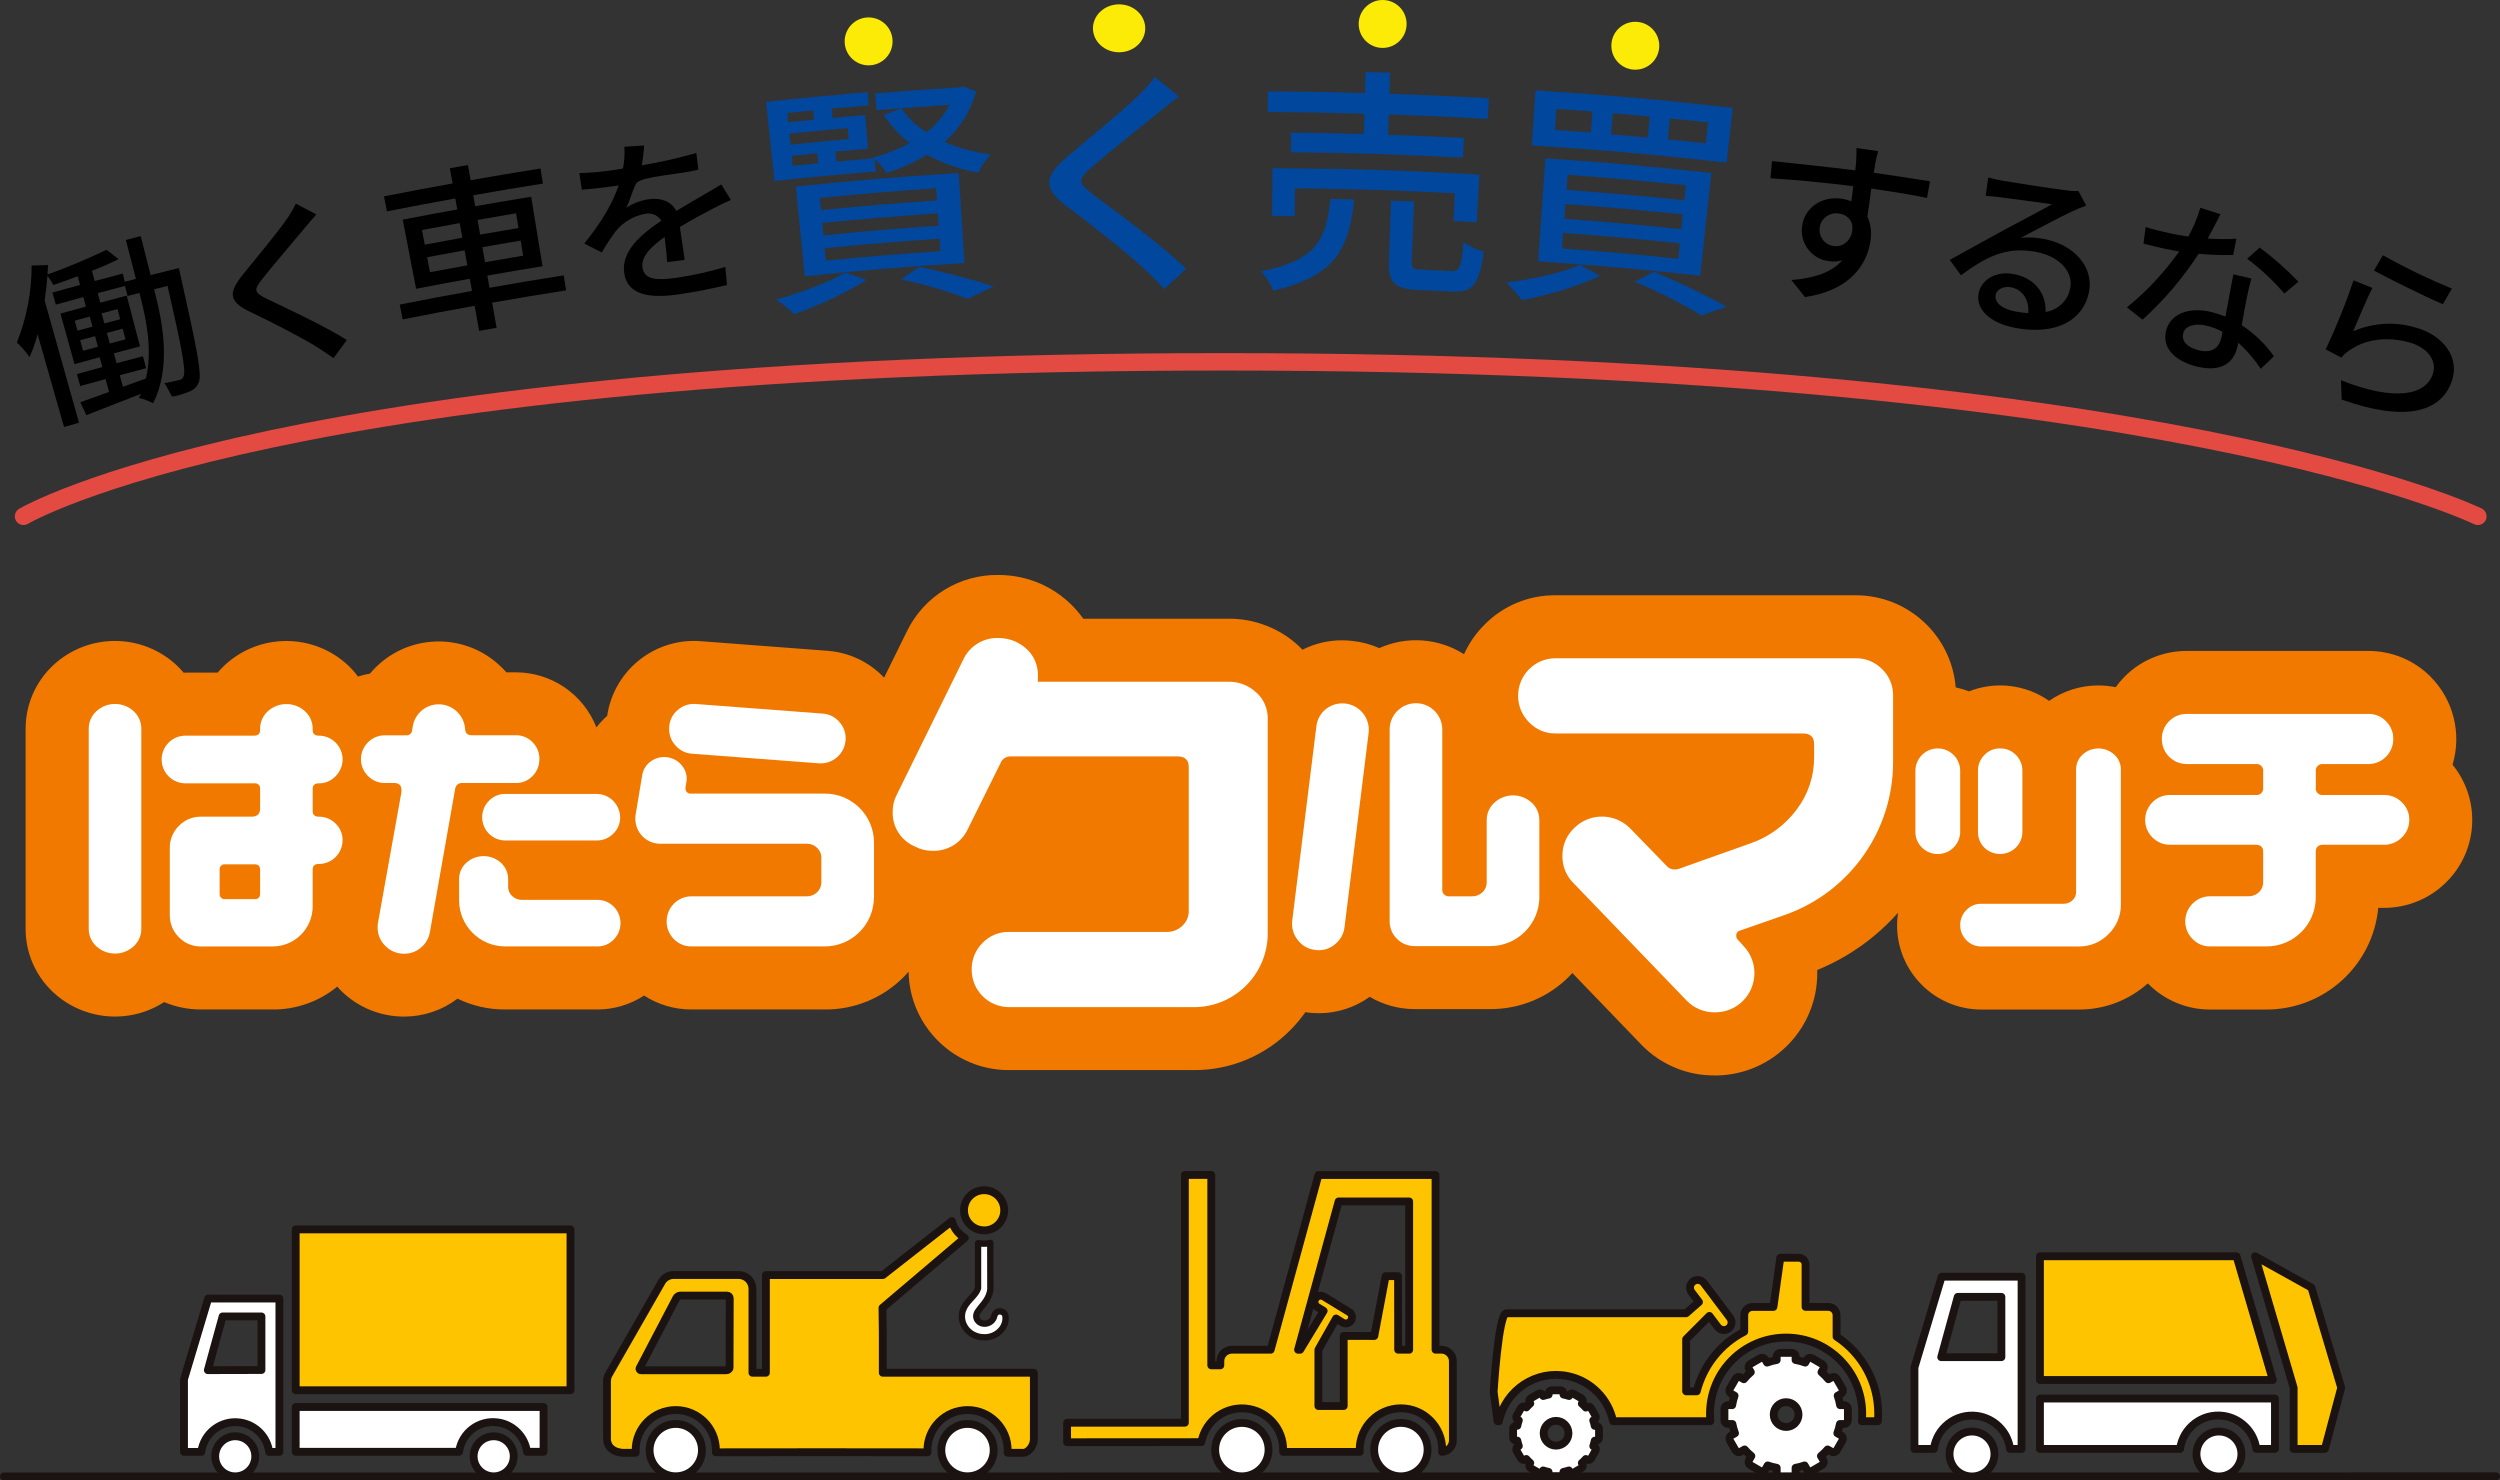
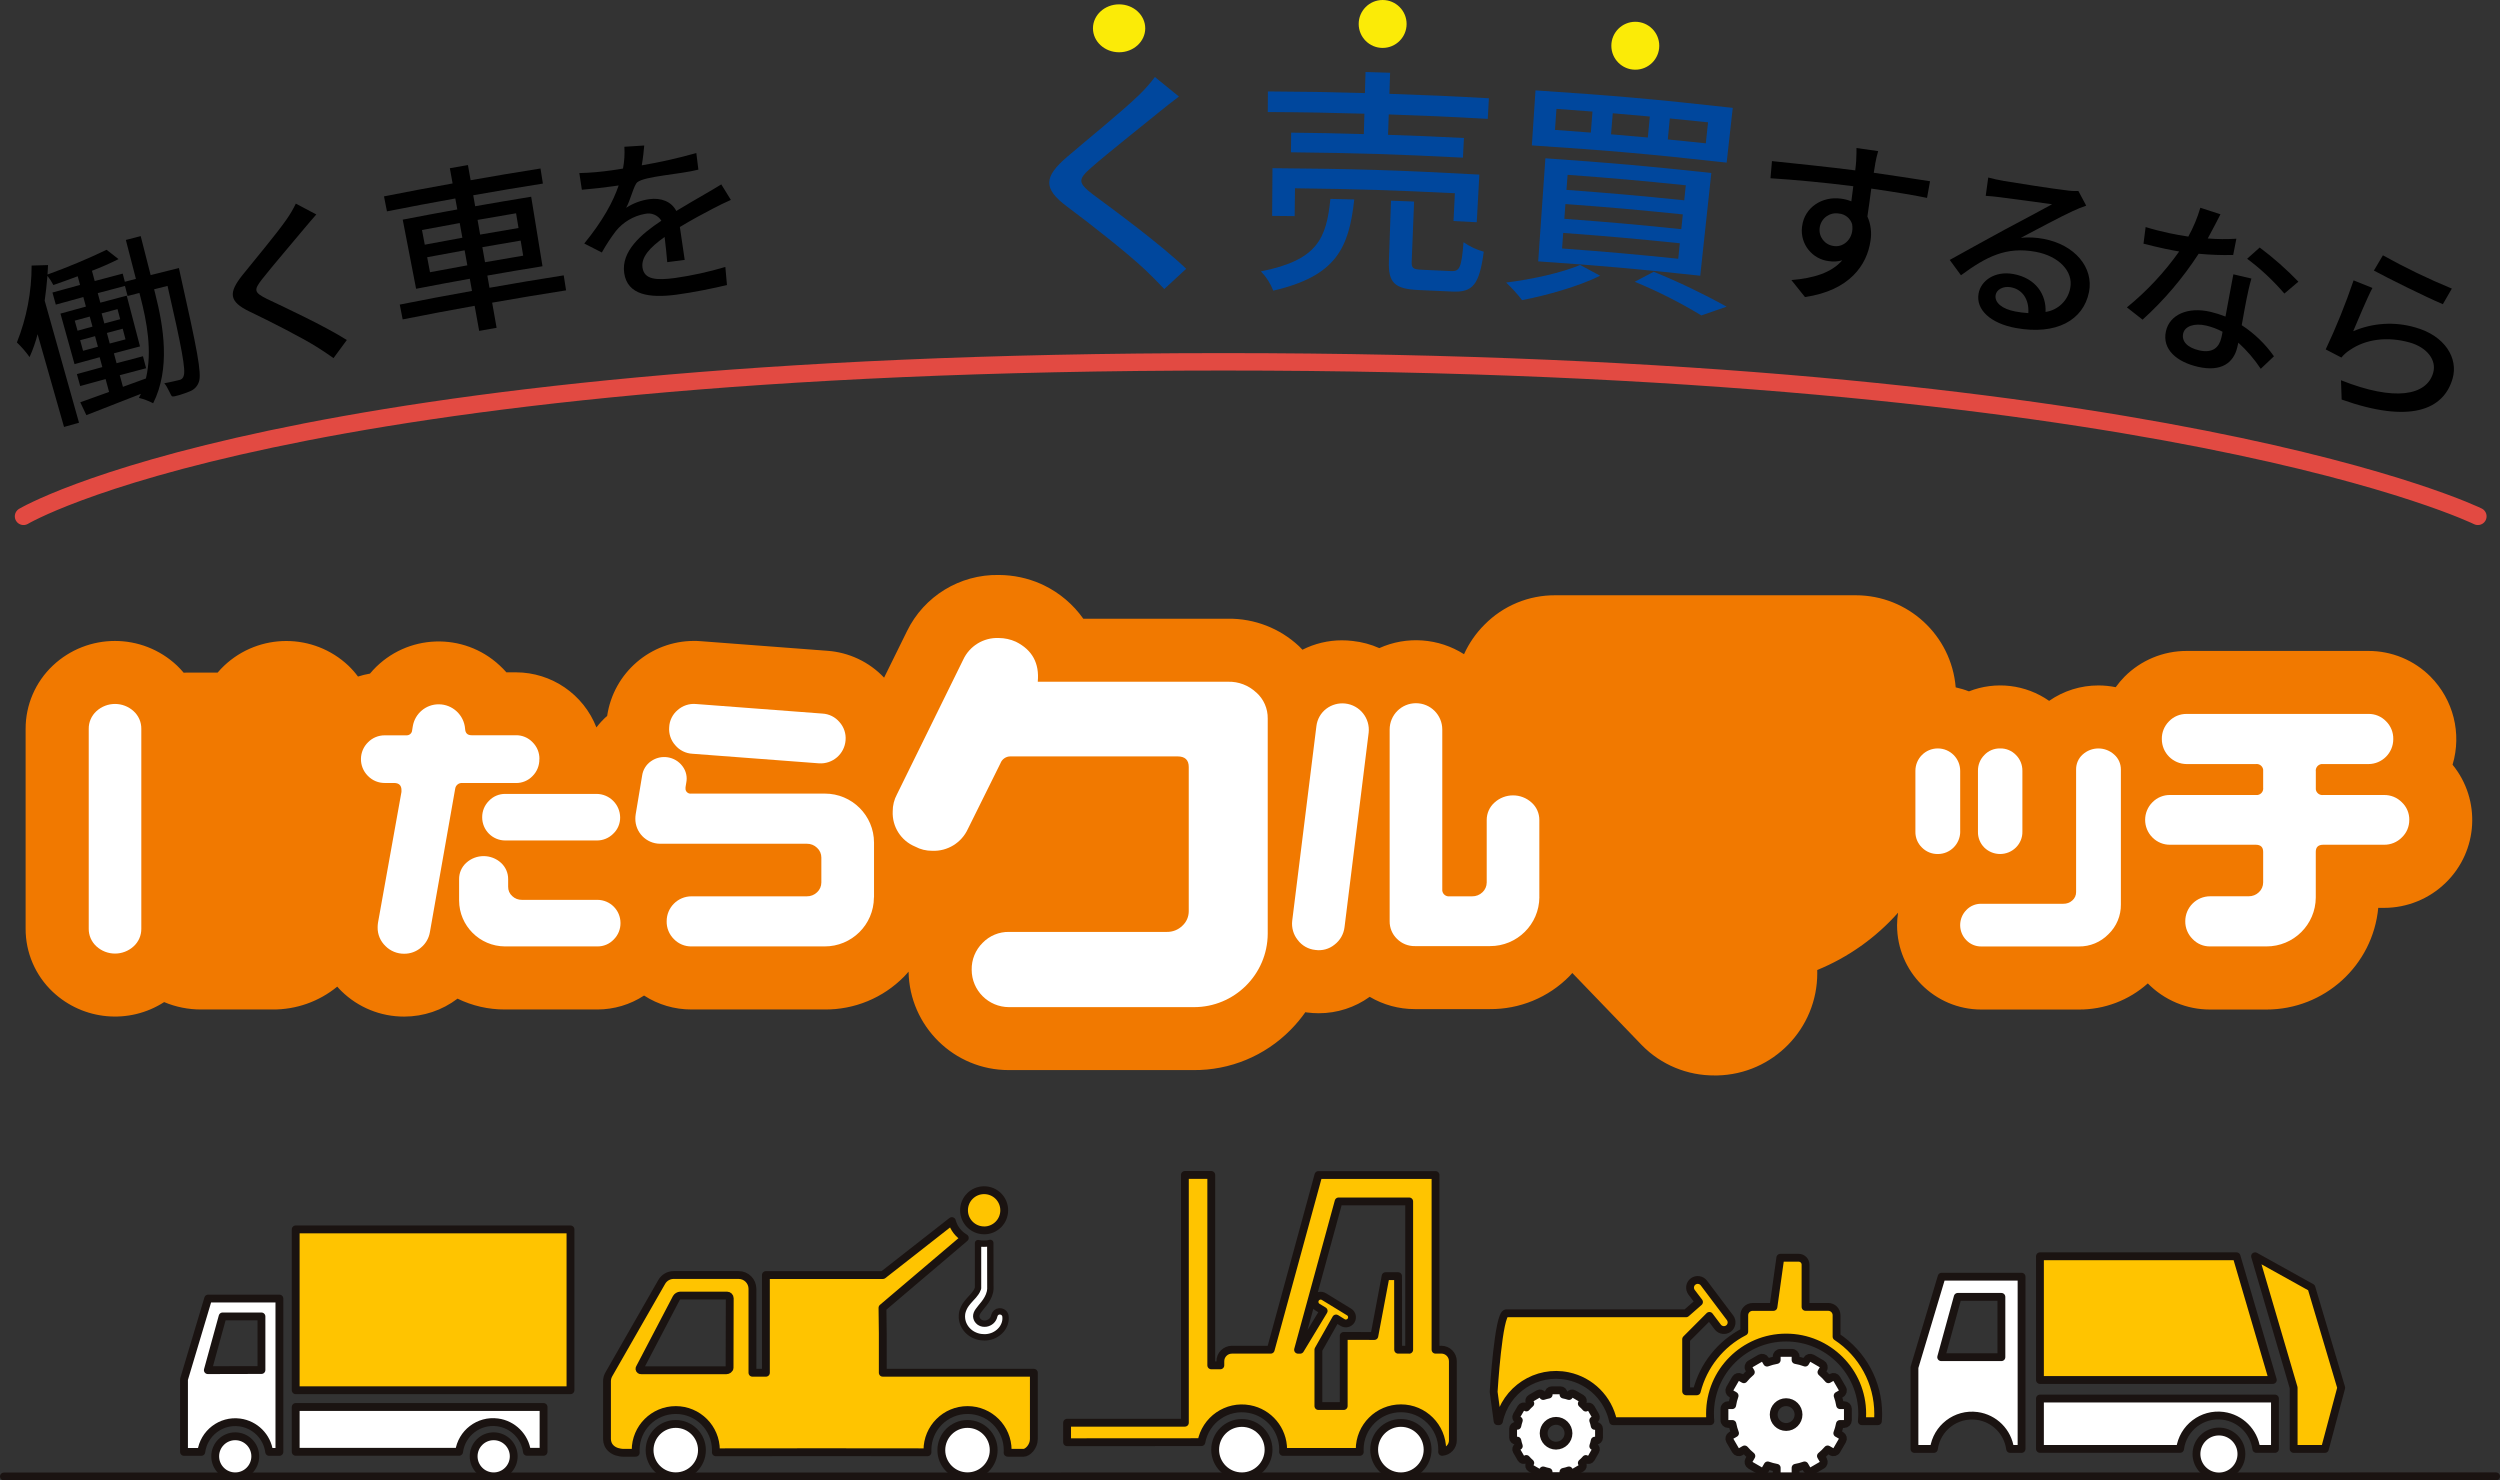
<svg xmlns="http://www.w3.org/2000/svg" id="_レイヤー_2" viewBox="0 0 573.9 339.84">
  <rect x="0" y="0" width="573.9" height="339.84" fill="#333333" stroke="none" />
  <defs>
    <style>.cls-1{fill:#ffc400;}.cls-1,.cls-2,.cls-3,.cls-4,.cls-5{stroke-linecap:round;}.cls-1,.cls-2,.cls-4{stroke-width:1.8px;}.cls-1,.cls-2,.cls-4,.cls-5{stroke:#1a1311;stroke-linejoin:round;}.cls-2,.cls-6,.cls-5{fill:#fff;}.cls-7{fill:#00479d;}.cls-8{fill:#fbeb07;}.cls-9{fill:#f17900;}.cls-3{stroke:#e24a42;stroke-width:4px;}.cls-3,.cls-4{fill:none;}.cls-5{stroke-width:1.46px;}</style>
  </defs>
  <g id="_レイヤー_1-2">
    <g id="_グループ_11852">
      <g id="_グループ_11052">
        <g id="_グループ_11051">
          <path id="_パス_974" d="m41.07,61.53s.25,1.21.35,1.61c3.8,16.95,4.94,22.61,4.24,24.53-.34,1.03-1.14,1.84-2.16,2.2-.96.4-3.6,1.34-4.01,1.11-.29-.16-1.01-2.21-1.78-2.99,1.51-.3,2.76-.58,3.42-.75.51-.07.91-.45,1.03-.94.52-1.28-.4-6.32-3.7-20.67-1.23.31-1.85.46-3.08.78l.24.96c1.95,7.64,3.52,17.26-.46,25.2-1.04-.54-2.13-.95-3.27-1.23l.46-.93c-4.56,1.76-9.06,3.54-12.52,4.89l-1.4-2.95c1.86-.65,4.11-1.48,6.61-2.38-.32-1.18-.48-1.77-.8-2.95-2.33.63-3.49.95-5.83,1.6l-.76-2.74c2.34-.65,3.51-.97,5.84-1.61l-.61-2.27c-2.31.63-3.46.95-5.77,1.59l-3.23-11.6c2.33-.65,3.5-.97,5.84-1.61-.23-.88-.36-1.31-.59-2.19-2.53.69-3.79,1.04-6.32,1.74l-.77-2.78c2.53-.7,3.8-1.05,6.34-1.74l-.54-1.99c-1.9.73-3.81,1.38-5.59,2.01-.38-.75-.83-1.45-1.36-2.11-.16,1.89-.35,3.82-.63,5.7,3.15,11.21,4.72,16.81,7.88,28.02-1.38.39-2.06.58-3.44.97-2.43-8.52-3.64-12.78-6.07-21.29-.46,1.8-1.08,3.55-1.84,5.25-.86-1.21-1.84-2.34-2.91-3.36,2.24-5.62,3.38-11.61,3.38-17.65,1.51-.05,2.26-.07,3.77-.11-.03.7-.06,1.43-.12,2.17,4.61-1.67,9.14-3.56,13.56-5.68,1.1.85,1.65,1.28,2.74,2.14-1.99,1-4.02,1.89-6.1,2.68.25.94.38,1.41.63,2.35,2.57-.69,3.86-1.03,6.43-1.7.2.75.29,1.13.49,1.87l2.54-.66c-.93-3.58-1.39-5.36-2.31-8.94,1.36-.35,2.05-.53,3.41-.88l2.28,8.95c2.61-.66,3.91-.99,6.53-1.63Zm-23.27,14.39c1.37-.38,2.06-.57,3.43-.94-.25-.92-.38-1.38-.63-2.31-1.38.37-2.06.56-3.44.94l.64,2.31Zm1.27,4.61c1.36-.38,2.05-.56,3.41-.93l-.66-2.43c-1.37.37-2.05.56-3.42.93.27.97.4,1.46.67,2.43h0Zm8.52-7.26c-.24-.93-.37-1.39-.61-2.31-1.46.39-2.2.58-3.65.98l.62,2.31c1.46-.39,2.18-.58,3.64-.97h0Zm1.22,4.62l-.64-2.43-3.63.97.65,2.43c1.45-.39,2.17-.58,3.63-.96h0Zm3.18-10.64l-2.7.7-.6-2.31c-2.5.65-3.75.98-6.25,1.65l.59,2.19c2.42-.65,3.64-.97,6.06-1.61l3.05,11.65c-2.4.63-3.6.94-5.99,1.59l.61,2.27c2.42-.65,3.63-.97,6.06-1.6.29,1.1.43,1.65.72,2.75-2.42.63-3.63.95-6.04,1.6l.72,2.67c1.73-.64,3.51-1.28,5.28-1.92,1.51-6.36.16-13.2-1.24-18.64l-.26-1Z" />
          <path id="_パス_975" d="m69.86,52.44c-2.37,2.88-7.28,8.57-9.7,11.66-1.96,2.5-1.83,3.04,1.12,4.52,4.21,2,13.13,6.15,18.34,9.43-1.23,1.66-1.84,2.49-3.06,4.16-1.23-.88-2.55-1.77-3.86-2.58-3.38-2.13-10.76-5.89-15.39-8.1-4.82-2.31-4.89-4.32-1.61-8.43,2.66-3.33,7.77-9.39,10.08-12.73.81-1.15,1.52-2.36,2.13-3.63,1.89.99,2.83,1.49,4.7,2.49-.9,1-2.04,2.38-2.75,3.21Z" />
          <path id="_パス_976" d="m129.96,66.65c-6.8,1.08-10.19,1.64-16.98,2.83.41,2.31.61,3.46,1.02,5.77-1.6.28-2.4.42-4,.71l-1.04-5.76c-6.62,1.19-9.92,1.82-16.52,3.12-.27-1.36-.4-2.04-.67-3.4,6.62-1.31,9.94-1.94,16.58-3.13l-.5-2.8c-4.94.89-7.4,1.35-12.33,2.3-1.23-6.35-1.84-9.52-3.07-15.87,5.01-.97,7.52-1.43,12.53-2.34l-.46-2.52c-6.28,1.13-9.42,1.73-15.69,2.96-.27-1.38-.41-2.06-.68-3.44,6.29-1.24,9.44-1.83,15.75-2.97l-.63-3.49c1.66-.3,2.49-.45,4.15-.74l.62,3.49c6.41-1.13,9.62-1.67,16.04-2.69.22,1.38.33,2.08.55,3.46-6.4,1.02-9.6,1.56-15.99,2.68.18,1.01.27,1.51.44,2.52,5.14-.9,7.71-1.34,12.86-2.18,1.04,6.39,1.56,9.58,2.6,15.96-5.07.82-7.6,1.25-12.66,2.14.2,1.12.3,1.68.49,2.8,6.81-1.2,10.22-1.77,17.04-2.85l.54,3.43Zm-32.45-10.48c3.45-.65,5.18-.98,8.63-1.6l-.61-3.37c-3.46.62-5.2.94-8.66,1.6.26,1.35.38,2.02.64,3.37Zm9.77,4.74l-.62-3.45c-3.44.62-5.16.94-8.6,1.59.26,1.38.39,2.06.65,3.44,3.42-.65,5.14-.96,8.57-1.58Zm2.35-10.43c.24,1.35.36,2.02.59,3.37,3.52-.62,5.29-.92,8.81-1.51l-.56-3.38c-3.54.59-5.31.89-8.84,1.52h0Zm9.89,4.75c-3.52.59-5.28.89-8.79,1.51.24,1.38.37,2.07.61,3.45,3.5-.61,5.25-.92,8.76-1.5l-.58-3.46Z" />
          <path id="_パス_977" d="m147.3,37.96c4.23-.72,8.42-1.66,12.55-2.83.19,1.52.28,2.28.47,3.81-4.16,1.09-12.37,1.5-14.03,2.91-.8.68-1.57,4.13-2.55,5.85,1.6-1.04,3.42-1.72,5.31-1.98,2.7-.37,5.08.53,6.2,2.71,2.49-1.53,4.58-2.7,6.47-3.81,1.35-.8,2.56-1.47,3.86-2.29.88,1.42,1.32,2.13,2.2,3.56-1.2.51-2.96,1.39-4.18,2.03-2.08,1.08-4.72,2.49-7.53,4.19.34,2.33.81,5.59,1.11,7.55-1.6.21-2.41.31-4.01.52-.1-1.44-.37-3.77-.6-5.78-3.4,2.41-5.41,4.61-5.08,7.02.39,2.78,3.2,2.96,7.45,2.4,3.92-.56,7.78-1.41,11.57-2.54.15,1.66.22,2.49.37,4.15-2.98.73-7.79,1.71-11.56,2.21-6.24.83-11.3.1-12.03-4.96-.72-5.02,3.91-8.94,8.53-12.01-.78-1.29-2.31-1.92-3.78-1.57-2.62.47-4.98,1.87-6.66,3.93-1.19,1.57-2.27,3.22-3.22,4.93-1.61-.83-2.42-1.24-4.04-2.06,4.28-5.24,6.63-9.61,7.9-13.33l-1.24.18c-1.8.26-4.78.61-7.21.81l-.58-3.83c2.51-.06,5-.28,7.48-.64.82-.12,1.68-.24,2.54-.4.32-1.65.42-3.33.32-5,1.82-.12,2.73-.18,4.56-.29-.11,1.18-.25,2.74-.57,4.57Z" />
-           <path id="_パス_978" class="cls-7" d="m198.88,64.22c-4.32,2.92-11.12,5.94-16.54,7.9-1.28-1.24-2.68-2.35-4.19-3.32,5.65-1.61,12.19-3.97,15.89-6.24,1.94.66,2.91.99,4.84,1.66Zm25.21-43.22c-1.26,4.48-3.78,8.5-7.27,11.59,3.38,1.45,6.95,2.42,10.61,2.87-1.17,1.24-2.14,2.65-2.87,4.19-4.12-.72-8.1-2.12-11.77-4.14-2.89,1.77-5.99,3.17-9.23,4.18-.77-1.17-1.69-2.22-2.75-3.14l.23,2.8c-9.31.77-13.96,1.21-23.25,2.2-.78-7.27-1.16-10.9-1.93-18.17,9.32-.99,13.99-1.43,23.32-2.22.1,1.21.15,1.81.25,3.02-3.4.28-5.11.43-8.51.75.08.85.12,1.28.19,2.14,3-.28,4.5-.41,7.5-.66.26,3.09.39,4.64.65,7.73-2.98.25-4.47.38-7.45.66l.21,2.3c3.41-.31,5.12-.46,8.53-.75l-.19-.15c2.93-.79,5.77-1.9,8.45-3.32-2.32-1.83-4.32-4.02-5.93-6.5,1.61-.6,2.42-.89,4.04-1.48,1.55,2.19,3.51,4.05,5.78,5.48,2.18-1.72,3.99-3.87,5.3-6.32-6.72.44-10.08.69-16.79,1.23l-.32-3.84c7.74-.63,11.62-.91,19.36-1.4l.81-.22c1.2.46,1.81.68,3,1.15Zm-43.37,4.93l.22,2.14c2.37-.24,3.56-.36,5.93-.59-.08-.86-.12-1.28-.21-2.14-2.38.23-3.56.35-5.94.59h0Zm13.89,3.48c-5.36.48-8.04.73-13.4,1.28.1,1.01.15,1.51.26,2.52,5.34-.55,8.02-.8,13.37-1.27l-.22-2.52Zm-12.65,8.67c2.35-.24,3.52-.36,5.87-.58l-.22-2.3c-2.35.23-3.53.34-5.88.58l.23,2.3Zm39.44,22.29c-14.67.94-22,1.55-36.63,3.04-.84-8.23-1.26-12.35-2.09-20.59,14.94-1.52,22.42-2.14,37.4-3.1l1.32,20.65Zm-6.51-17.16c-10.69.74-16.03,1.19-26.7,2.22l.27,2.8c10.64-1.03,15.97-1.47,26.63-2.21-.08-1.13-.12-1.69-.2-2.81h0Zm.4,5.76c-10.63.74-15.94,1.18-26.55,2.2l.28,2.85c10.58-1.02,15.87-1.46,26.47-2.2l-.2-2.85Zm.4,5.82c-10.57.74-15.85,1.17-26.4,2.19.11,1.14.17,1.71.28,2.85,10.52-1.01,15.78-1.45,26.32-2.18l-.19-2.86Zm-4.63,6.46c6.08,1.31,12.96,3.13,17.02,4.5-2.41,1.13-3.6,1.7-5.99,2.85-4.96-1.89-10.07-3.39-15.27-4.48,1.7-1.15,2.55-1.73,4.25-2.87h0Z" />
          <path id="_パス_979" class="cls-7" d="m266.2,25.64c-3.84,3.15-11.71,9.35-15.64,12.79-3.18,2.78-3.14,3.52.33,6.21,4.98,3.68,15.51,11.41,21.41,17.06-2.02,1.85-3.03,2.78-5.03,4.65-1.37-1.46-2.85-2.97-4.34-4.37-3.84-3.66-12.47-10.46-17.94-14.53-5.69-4.23-5.3-6.9,0-11.46,4.3-3.7,12.51-10.33,16.41-14.11,1.35-1.29,2.6-2.7,3.72-4.2,2.22,1.78,3.32,2.68,5.51,4.48-1.44,1.06-3.29,2.58-4.43,3.48Z" />
          <path id="_パス_980" class="cls-7" d="m310.88,45.8c-1.21,11.09-4.1,17.57-18.59,20.92-.64-1.65-1.6-3.15-2.83-4.42,13.03-2.58,15.02-7.57,15.95-16.64,2.19.05,3.28.06,5.47.13Zm2.32-19.7c-8.87-.25-13.3-.33-22.17-.38l.03-4.73c8.91.05,13.36.13,22.27.38l.14-4.84c2.25.06,3.38.1,5.64.17l-.16,4.84c9.14.31,13.71.51,22.84,1.02-.1,1.89-.16,2.83-.26,4.73-9.09-.51-13.64-.71-22.73-1.02-.06,1.87-.09,2.81-.16,4.68,6.97.23,10.45.38,17.42.73l-.23,4.51c-15.78-.8-23.68-1.05-39.48-1.23l.05-4.51c6.67.08,10.01.14,16.68.33l.13-4.68Zm20.47,24.64l.31-6.38c-14.67-.72-22.02-.95-36.7-1.14-.03,2.55-.05,3.83-.08,6.39-2.07-.02-3.1-.04-5.17-.05l.08-10.95c19.01.14,28.51.44,47.49,1.47-.24,4.38-.36,6.56-.6,10.94-2.14-.12-3.21-.18-5.34-.28Zm-.57,11.49c1.96.1,2.4-.71,2.87-6.63,1.41.99,2.98,1.73,4.64,2.18-1,7.55-2.5,9.39-7.24,9.15-3.08-.15-4.62-.23-7.71-.35-5.64-.24-6.99-1.76-6.82-6.7.19-5.52.29-8.28.48-13.81,2.12.08,3.18.11,5.3.2-.22,5.5-.33,8.24-.55,13.74-.07,1.6.32,1.83,2.45,1.92,2.63.12,3.94.17,6.57.3Z" />
          <path id="_パス_981" class="cls-7" d="m367.32,63.3c-4.83,2.41-12.18,4.49-17.91,5.6-1.11-1.44-2.34-2.79-3.66-4.04,5.95-.73,12.87-2.27,16.98-4.04,1.85.99,2.77,1.48,4.6,2.48Zm30.45-38.55c-.56,5.03-.84,7.55-1.4,12.58-17.86-1.98-26.8-2.77-44.72-3.95.34-5.05.5-7.58.84-12.63,18.14,1.2,27.2,2,45.28,4.01h0Zm-4.92,14.96c-1.02,9.43-1.53,14.15-2.54,23.58-14.86-1.6-22.3-2.26-37.2-3.29.66-9.46.98-14.2,1.65-23.66,15.26,1.06,22.88,1.73,38.1,3.37h0Zm-35.89-9.89c3.29.23,4.94.36,8.23.62l.38-4.83c-3.31-.26-4.96-.39-8.27-.62l-.34,4.83Zm2.64,13.77c10.82.81,16.23,1.29,27.04,2.39.14-1.38.21-2.07.35-3.45-10.84-1.11-16.27-1.59-27.13-2.4l-.26,3.46Zm-.5,6.64c10.75.8,16.12,1.28,26.86,2.38.14-1.36.21-2.04.35-3.39-10.77-1.1-16.16-1.58-26.95-2.38l-.25,3.4Zm-.51,6.81c10.68.8,16.02,1.27,26.67,2.36l.36-3.56c-10.7-1.09-16.05-1.57-26.77-2.37-.1,1.42-.16,2.14-.26,3.57h0Zm11.23-26.21c3.38.28,5.08.43,8.46.74.18-1.93.27-2.89.45-4.82-3.4-.32-5.1-.46-8.5-.75-.15,1.93-.23,2.89-.4,4.83h0Zm9.8,31.55c5.74,2.34,11.33,5.02,16.74,8.02-2.33.8-3.49,1.2-5.8,2.01-4.89-2.97-10-5.55-15.29-7.73,1.74-.92,2.61-1.38,4.35-2.29h0Zm3.23-30.37c3.5.34,5.24.52,8.74.89.2-1.93.3-2.89.51-4.82-3.51-.37-5.27-.55-8.78-.89-.18,1.93-.27,2.89-.46,4.82h0Z" />
          <path id="_パス_982" d="m430.48,37.62c-.09.47-.22,1.22-.34,2.04,5.17.75,7.76,1.14,12.92,1.95-.27,1.53-.41,2.29-.69,3.82-2.51-.52-6.58-1.24-12.8-2.14-.28,2.21-.62,4.58-.89,6.41.79,1.77,1.03,3.73.7,5.64-.79,5.43-4.73,11.35-15.03,12.85-1.24-1.56-1.86-2.34-3.12-3.9,5.1-.42,9.21-1.68,11.68-4.54-.99.29-2.03.36-3.04.2-3.86-.43-6.64-3.92-6.21-7.78.01-.09.02-.19.04-.28.56-4.29,4.6-6.89,8.93-6.29.81.1,1.61.31,2.36.62.15-1.06.28-2.29.45-3.47-6.54-.84-13.63-1.5-19.01-1.83.14-1.58.21-2.36.34-3.94,4.89.51,12.95,1.34,19.12,2.13.09-.9.19-1.6.21-2.1.06-1.31.1-2.61.07-3.03,1.99.28,2.99.42,4.98.71-.28.97-.52,1.95-.69,2.94Zm-9.39,18.87c2.2.3,4.62-1.82,4.08-5.05-.43-1.35-1.64-2.31-3.05-2.42-2.07-.35-4.02,1.04-4.37,3.11-.01.07-.02.14-.03.2-.26,2.03,1.18,3.89,3.21,4.14.05,0,.11.01.16.02h0Z" />
          <path id="_パス_983" d="m459.83,41.51c2.24.39,12.11,1.93,14.46,2.17.93.15,1.88.2,2.82.16.72,1.35,1.08,2.02,1.8,3.37-1,.35-2.01.74-3.03,1.22-2.48,1.12-8.52,4.35-11.97,6.16,1.75-.17,3.51-.08,5.23.25,7.1,1.32,11.54,6.55,10.41,12.21-1.28,6.43-7.47,9.96-16.84,8.24-5.75-1.06-9.16-4.19-8.51-7.89.52-3.01,3.78-5.25,7.96-4.5,5.23.94,7.6,4.76,7.42,8.71,2.88-.42,5.16-2.64,5.67-5.5.74-3.8-2.62-7.32-7.92-8.3-6.78-1.26-11.34,1.1-17.17,5.38-1.03-1.41-1.54-2.12-2.58-3.52,3.73-2.06,9.78-5.43,12.64-6.96,2.7-1.45,8.39-4.44,10.86-5.82-2.29-.34-9.79-1.34-12.02-1.62-1.07-.14-2.21-.26-3.22-.31.23-1.68.35-2.52.58-4.21,1.13.31,2.27.56,3.42.75Zm2.79,29.99c.99.19,1.99.32,3,.38.21-3.02-1.25-5.43-4.02-5.94-1.77-.32-3.27.55-3.48,1.77-.31,1.78,1.54,3.24,4.51,3.79Z" />
          <path id="_パス_984" d="m506.8,54.74c2.19.18,4.39.2,6.58.06-.29,1.49-.44,2.24-.73,3.73-2.65.07-5.29-.03-7.93-.28-3.62,5.58-7.94,10.67-12.87,15.13-1.44-1.13-2.16-1.7-3.6-2.82,4.57-3.71,8.6-8.03,12-12.83-1.07-.19-2.1-.37-3.11-.59-1.62-.35-3.4-.77-5.08-1.2.2-1.53.29-2.29.49-3.82,1.63.51,3.66,1.03,5.37,1.39,1.41.3,2.91.58,4.43.8,1.16-2.1,2.09-4.32,2.76-6.62,1.85.6,2.77.9,4.62,1.5-.66,1.32-1.77,3.43-2.91,5.54Zm8.92,13.9c-.27,1.33-.7,3.69-1.11,6.01,2.9,1.89,5.41,4.31,7.4,7.14-1.21,1.14-1.82,1.72-3.03,2.87-1.46-2.2-3.19-4.21-5.14-5.99l-.27,1.12c-.81,3.41-3.57,5.67-9.03,4.41-4.79-1.1-8.25-3.96-7.33-8.15.83-3.79,4.98-5.67,10.18-4.48,1.19.28,2.36.65,3.49,1.1.61-3.2,1.28-7.02,1.81-9.7,1.66.39,2.48.58,4.14.97-.48,1.68-.78,3.09-1.11,4.71h0Zm-10.88,11.79c3.16.72,4.58-.72,5.09-2.89.08-.36.2-.84.28-1.38-1.19-.64-2.45-1.11-3.76-1.42-2.76-.63-4.91.16-5.28,1.81-.39,1.73.85,3.23,3.67,3.88Zm11.01-21.03c1.16-1.03,1.74-1.55,2.89-2.58,3.16,2.37,6.13,4.99,8.88,7.84-1.29,1.09-1.94,1.64-3.22,2.73-2.55-2.97-5.41-5.65-8.55-7.99h0Z" />
          <path id="_パス_985" d="m540.19,76.04c4.5-1.94,9.54-2.25,14.25-.88,6.82,1.9,9.94,7.07,8.57,11.78-2.07,7.13-9.73,10.36-25.46,4.78-.05-1.77-.09-2.66-.15-4.43,12.35,4.92,19.67,3.52,21.16-1.71.84-2.93-1.43-5.86-5.44-6.97-5.13-1.43-10.07-.74-13.66,1.73-.75.47-1.41,1.06-1.97,1.74-1.44-.75-2.16-1.13-3.6-1.87,2.43-5.16,4.57-10.45,6.4-15.85,1.73.69,2.6,1.04,4.33,1.74-1.26,2.35-3.42,7.63-4.43,9.96Zm22.65-9.78c-.83,1.43-1.24,2.14-2.06,3.57-3.98-1.68-12.77-6.05-15.83-7.72.83-1.4,1.24-2.1,2.07-3.5,5.12,2.85,10.41,5.41,15.83,7.64h0Z" />
        </g>
      </g>
      <g id="_グループ_11634">
-         <circle id="_楕円形_33" class="cls-8" cx="199.4" cy="9.5" r="5.5" />
        <ellipse id="_楕円形_34" class="cls-8" cx="256.9" cy="6.5" rx="6" ry="5.5" />
        <circle id="_楕円形_35" class="cls-8" cx="317.4" cy="5.5" r="5.5" />
        <circle id="_楕円形_36" class="cls-8" cx="375.4" cy="10.5" r="5.5" />
      </g>
      <path id="_パス_986" class="cls-3" d="m5.4,118.53s59.46-35.47,275.44-35.47,287.98,35.47,287.98,35.47" />
      <path id="_パス_1958" d="m30.51,185.36h.28c.24,0,.48.02.71.07.4,0,.81.02,1.21.07.76,0,1.52.05,2.27.14,2.49.14,5.11.21,8.02.21,2.7,0,4.9-.07,8.09-.21.21,10.37.5,17.04.71,18.53-2.5-1-5.19-1.48-7.88-1.42-7.88,0-13.49,4.19-13.49,10.08s5.18,10.08,13.42,10.08c5.82,0,10.15-2.2,11.86-5.96.61-1.54.9-3.18.85-4.83,0-.62-.04-1.24-.14-1.85.22.13.44.27.64.43.22.16.46.31.71.43,5.04,2.91,7.88,4.9,10.08,7.38l2.2-4.97c-.78-.5-.92-.64-1.77-1.21-3.62-2.84-7.61-5.18-11.86-6.96-.57-9.44-.71-13.06-.78-20.09,2.53-.24,5.04-.62,7.53-1.14q4.83-.99,4.97-.99l-.21-4.83c-2.7,1.14-6.82,1.99-12.28,2.63-.07-1.56-.07-2.7-.07-3.48,0-5.89.14-9.23.5-11.15h-5.32c.16.96.23,1.94.21,2.91q0,5.4.07,12.07c-2.91.14-4.83.21-7.6.21-6.25,0-9.3-.28-12.78-1.14l-.14,4.97Zm21.37,23.15s.07,1.63.07,2.13c0,2.77-.43,4.47-1.35,5.54-1.35,1.56-4.12,2.48-7.24,2.48-4.97,0-8.24-2.27-8.24-5.75s3.62-5.89,9.16-5.89c2.61-.05,5.2.46,7.6,1.49Zm-33.94-42.24c-.16,1.51-.42,3-.78,4.47-2.77,12.28-3.69,19.74-3.69,29.18,0,7.08.67,14.14,1.99,21.09.28,1.63.36,1.99.43,2.63l5.04-.5c-.09-.47-.14-.94-.14-1.42,0-4.19,2.77-13.21,6.11-20.16l-3.48-1.63c-.15.49-.34.96-.57,1.42-1.83,4.01-3.23,8.2-4.19,12.5l-.28-.07v-1.35c-.07-1.28-.07-1.42-.07-1.99-.14-3.27-.28-7.45-.28-9.94,0-11.64,2.41-26.2,5.47-33.3l-5.54-.92Zm65.39,16.12c.4-.05.8-.07,1.21-.07h.28c2.77.14,3.41.14,5.89.14,2.63,0,3.48,0,4.9-.07-2.63,13.92-8.09,30.1-13.35,39.26l5.18,2.2c3.17-7.04,5.89-14.28,8.16-21.65,1.92-6.46,3.9-14.48,4.97-20.09,4.03-.33,8.04-.9,12-1.7q1.42-.28,1.99-.35l-.35-4.9c-4.16,1.28-8.44,2.09-12.78,2.41.35-2.13.57-3.12.92-5.4.31-2.27.74-4.52,1.28-6.74l-5.61-.57c0,3.12-.14,4.33-1.56,13.06-2.06.14-2.84.14-4.26.14-2.97.06-5.94-.16-8.88-.64v4.97Zm53.6,3.48c-5.32-.21-6.39-.21-7.74-.21-5.96,0-10.58.57-18.82,2.34l.5,4.83c5.77-1.66,11.75-2.48,17.75-2.41,2.8,0,5.6.17,8.38.5l-.07-5.04Zm-25.84,15.34c-3.76,4.83-4.76,7.03-4.76,10.22,0,7.03,6.04,10.65,17.68,10.65,4.24-.02,8.47-.43,12.64-1.21q2.34-.36,3.12-.5l-.5-5.32c-5.08,1.59-10.37,2.41-15.69,2.41-8.09,0-12.43-2.27-12.43-6.53.04-1.83.66-3.59,1.77-5.04.64-.95,1.36-1.85,2.13-2.7l-3.97-1.98Zm57.94-30.67c3.51,1.76,7.14,3.25,10.86,4.47q4.76,1.7,13.85,4.05l1.99-4.97c-7.74-1.21-18.53-4.76-24.07-7.88l-2.63,4.33Zm-5.89,7.67c-.07,1.27-.23,2.52-.5,3.76-.99,5.96-2.27,14.2-2.98,19.6-.28,2.27-.36,2.91-.57,4.19l5.54.14c.78-1.12,1.74-2.1,2.84-2.91,5.83-4.06,12.78-6.22,19.88-6.18,8.66,0,13.77,3.41,13.77,9.23,0,7.24-7.46,11.93-19.17,11.93-6.2-.06-12.34-1.26-18.1-3.55.36,1.44.53,2.92.5,4.4,0,.45-.02.9-.07,1.35q4.33,1.07,5.68,1.42c4.08.86,8.24,1.29,12.42,1.28,7.52,0,13.14-1.49,17.68-4.69,3.96-2.81,6.34-7.35,6.39-12.21,0-8.31-7.46-13.7-19.03-13.7-7.81,0-15.62,2.34-20.52,6.11-.79.65-1.52,1.36-2.2,2.13l-.14-.07c.15-.53.24-1.08.28-1.63.21-1.63.36-2.13,2.06-12.42.37-2.64.91-5.25,1.63-7.81l-5.4-.36Zm84.49-14.06c-.35,2.49-1.78,5.68-4.47,10.37-4.9,8.66-10.3,14.56-17.82,19.45,1.62.86,2.99,2.14,3.98,3.69,6.74-5.06,12.5-11.31,16.97-18.46l23.93-.43c-2.39,8.69-6.54,16.78-12.21,23.78-6.82,8.17-14.34,13.56-25.06,17.96,1.53,1.06,2.75,2.51,3.55,4.19,10.37-4.69,18.18-10.3,24.71-17.75,6.49-7.85,11.33-16.93,14.2-26.7.78-2.56.78-2.63,1.42-3.48l-3.05-2.98c-.99.43-1.21.5-3.69.5q-20.52.35-21.44.57c1.2-2.05,2.29-4.16,3.27-6.32.4-1.03.92-2.01,1.56-2.91l-5.82-1.49Zm56.37,3.76c.23,1.67.32,3.36.28,5.04,0,14.98-.99,24.28-3.19,30.46-2.31,6.5-6.48,12.18-12,16.33,1.69.95,3.14,2.26,4.26,3.83,6.46-6.18,9.87-10.94,12.28-17.54,2.7-7.17,3.27-12.42,3.83-31.67-.03-2.04.11-4.09.43-6.11l-5.89-.35Zm17.68-.5q.28,1.7.28,6.32l-.43,41.54c0,3.05-.07,3.62-.5,4.83l2.84,3.27c.52-.3,1.07-.56,1.64-.78q.99-.35,2.27-.85c3.58-1.31,6.99-3.05,10.15-5.18,6.11-4.19,10.79-10.08,14.27-18.25-1.52-1.17-2.86-2.56-3.98-4.12-1.63,5.33-4.5,10.2-8.38,14.2-3.69,3.76-7.31,6.03-13.21,8.23l.43-42.88c-.1-2.09.05-4.19.43-6.25l-5.82-.07Zm47.14,24.71c10.65,8.59,21.23,20.24,27.69,30.53l4.33-3.62c-4.76-6.32-7.67-10.01-10.37-12.92,9.22-7.53,17.13-16.53,23.43-26.63.8-1.36,1.75-2.62,2.84-3.76l-2.98-3.55c-1.14.43-1.49.5-3.98.5h-41.39c-2.78.08-5.55-.06-8.31-.43v5.61c2.41-.21,4.4-.28,8.24-.28q39.55-.07,40.54-.14c-.28.43-.36.5-.57.85-3.42,5.49-7.34,10.65-11.72,15.41-3,3.07-6.15,5.98-9.45,8.72-4.51-4.78-9.33-9.26-14.41-13.41l-3.91,3.12Zm67.8-7.6c3,4.94,5.25,10.3,6.67,15.9l4.83-1.63c-1.75-5.5-4.11-10.78-7.03-15.75l-4.47,1.49Zm14.63-2.98c2.87,4.86,5.07,10.09,6.53,15.55l4.69-1.63c-1.85-5.68-3.12-8.52-6.89-15.26l-4.33,1.35Zm24.64-.07v.71c-.13,1.63-.39,3.25-.78,4.83-1.22,5.37-3.25,10.52-6.04,15.26-4.9,8.16-11.57,13.63-22.51,18.53,1.32,1.12,2.43,2.46,3.27,3.98,11.01-5.32,18.46-11.86,23.5-20.52,2.78-5,4.89-10.34,6.25-15.9.38-1.95.91-3.87,1.56-5.75l-5.25-1.15Zm72.7-15.55c-2.51,1.53-5.24,2.68-8.09,3.41-9.7,2.8-19.73,4.31-29.82,4.47-1.07,0-2.13,0-4.12-.14.78,1.5,1.35,3.1,1.7,4.76,10.44-.43,16.54-1.06,21.02-1.99,0,6.25-.07,10.22-.21,13.35h-20.37c-2.5.11-5-.06-7.46-.5v5.4c2.47-.29,4.96-.41,7.46-.35h19.95c-.5,6.11-1.7,10.01-4.33,13.92-3.48,5.25-8.88,9.23-16.61,12.21,1.58,1.17,2.89,2.67,3.83,4.4,8.66-4.19,13.99-8.66,17.68-14.84,2.7-4.47,4.05-9.02,4.62-15.69h17.4c2.49-.05,4.98.07,7.45.35v-5.4c-2.46.44-4.96.61-7.45.5h-17.04c.07-2.77.14-7.38.21-14.2,5.31-1.08,10.53-2.55,15.62-4.4.71-.29,1.45-.53,2.2-.71l-3.63-4.55Z" />
      <g id="_グループ_11654">
        <path id="_パス_1419" class="cls-9" d="m563.02,175.52c2.13-7.15.19-14.88-5.06-20.18-3.78-3.8-8.91-5.92-14.27-5.91h-41.71c-5.35-.01-10.49,2.11-14.27,5.91-.74.75-1.42,1.56-2.03,2.41-1.3-.26-2.63-.4-3.95-.4-4.05-.01-8.01,1.22-11.33,3.54-5.38-3.77-12.3-4.59-18.41-2.18-.99-.39-2.01-.69-3.04-.92-.98-11.95-10.96-21.14-22.94-21.14h-68.93c-6.12-.05-12,2.38-16.29,6.74-1.97,1.96-3.56,4.26-4.71,6.79-5.83-3.71-13.15-4.24-19.45-1.4-1.93-.86-3.99-1.41-6.09-1.64-.83-.1-1.66-.15-2.5-.15-3.14,0-6.24.74-9.05,2.16-.26-.27-.51-.55-.79-.81-4.41-4.12-10.24-6.38-16.27-6.31h-33.25c-2.31-3.27-5.41-5.9-9.02-7.66-.23-.11-.45-.22-.68-.32-3.06-1.35-6.36-2.05-9.7-2.06-8.93-.16-17.15,4.86-21.07,12.89-.02.03-2.39,4.85-5.26,10.68-3.42-3.62-8.08-5.82-13.06-6.17l-29.15-2.21c-.49-.04-.97-.05-1.45-.05-9.98.01-18.45,7.33-19.91,17.2-.9.8-1.73,1.69-2.47,2.65-2.97-7.61-10.3-12.63-18.48-12.64h-2.19c-.49-.56-1-1.09-1.55-1.59-8.31-7.73-21.32-7.25-29.04,1.06-.25.27-.49.54-.72.82-.93.16-1.85.39-2.75.68-.66-.89-1.4-1.73-2.2-2.5-8.01-7.55-20.51-7.55-28.52,0-.53.5-1.04,1.04-1.51,1.6h-7.33c-.15,0-.31.01-.46.02-.48-.57-.99-1.12-1.52-1.63-8.01-7.55-20.51-7.55-28.52,0-3.99,3.77-6.25,9.02-6.24,14.51v45.88c-.02,5.49,2.24,10.74,6.23,14.5,6.97,6.57,17.53,7.54,25.57,2.35,2.67,1.13,5.55,1.7,8.45,1.7h16.4c5.43.05,10.69-1.81,14.89-5.25.3.34.6.69.94,1.01,3.85,3.78,9.03,5.89,14.43,5.87,4.42,0,8.72-1.44,12.24-4.12,3.38,1.65,7.1,2.5,10.86,2.49h21.22c3.82,0,7.55-1.11,10.74-3.2,3.24,2.1,7.03,3.21,10.89,3.2h30.53c6.86.07,13.45-2.65,18.26-7.54.37-.37.7-.76,1.04-1.15.22,12.55,10.46,22.61,23.01,22.6h42.36c8.37.08,16.41-3.24,22.29-9.2,1.26-1.27,2.4-2.63,3.43-4.09.11.02.22.04.33.06.92.12,1.84.18,2.76.18h0c4.19,0,8.28-1.32,11.68-3.77,3.13,1.85,6.7,2.82,10.33,2.82h17.23c6.86.06,13.46-2.66,18.28-7.55.24-.24.45-.49.67-.74,7.32,7.59,15.94,16.54,15.97,16.58,4.4,4.49,10.44,6.99,16.73,6.94h.58c12.78-.28,22.99-10.74,22.95-23.52,0-.23,0-.46-.01-.68,7.11-2.91,13.46-7.41,18.56-13.16-.15.95-.22,1.91-.23,2.87,0,10.66,8.62,19.32,19.28,19.36h22.45c5.84.03,11.48-2.11,15.83-6,3.76,3.84,8.92,6.01,14.3,6h12.9c13.31.02,24.45-10.09,25.7-23.34h1.32c5.3,0,10.39-2.07,14.18-5.78,7.46-7.26,8.14-19.02,1.55-27.09h0Z" />
        <g id="_グループ_11640">
          <g id="_グループ_11635">
            <path id="_パス_1420" class="cls-6" d="m123.83,174.25c.03-1.46-.55-2.86-1.59-3.88-.99-1.03-2.37-1.61-3.8-1.59h-10.2c-.93,0-1.42-.49-1.47-1.47-.24-3.16-2.87-5.62-6.04-5.63-2.93-.02-5.45,2.09-5.96,4.98l-.16.98c-.04.68-.63,1.2-1.31,1.16-.03,0-.05,0-.08,0h-4.89c-1.44-.01-2.83.56-3.84,1.59-2.14,2.09-2.18,5.53-.09,7.67.03.03.06.06.09.09,1.01,1.03,2.39,1.6,3.84,1.59h2.12c1.14,0,1.71.55,1.71,1.64v.41l-5.39,30.04c-.05.35-.08.7-.08,1.06-.03,1.62.63,3.17,1.8,4.29,1.14,1.15,2.7,1.78,4.32,1.76,1.39,0,2.74-.48,3.8-1.39,1.11-.9,1.85-2.18,2.08-3.59l5.8-32.9c.11-.83.88-1.42,1.71-1.31h12.24c1.43.02,2.81-.56,3.8-1.59,1.03-1.02,1.6-2.43,1.57-3.88Z" />
            <path id="_パス_1421" class="cls-6" d="m142.44,211.88c0-2.93-2.37-5.3-5.29-5.31h-17.32c-.83.02-1.64-.29-2.24-.86-.62-.55-.96-1.34-.94-2.16v-1.71c.02-1.43-.58-2.8-1.63-3.76-2.26-2.07-5.74-2.07-8,0-1.06.96-1.65,2.33-1.63,3.76v4.89c.03,5.8,4.73,10.5,10.53,10.53h21.22c1.42.02,2.78-.56,3.75-1.59,1.01-1,1.57-2.37,1.55-3.79Z" />
            <path id="_パス_1422" class="cls-6" d="m142.36,187.64c-.03-2.96-2.42-5.36-5.39-5.39h-20.98c-1.42-.02-2.78.56-3.75,1.59-1.01,1-1.57,2.37-1.55,3.79,0,2.92,2.35,5.3,5.28,5.31h21c1.42.02,2.8-.54,3.8-1.55,1.04-.97,1.61-2.34,1.59-3.76Z" />
          </g>
          <g id="_グループ_11636">
            <path id="_パス_1423" class="cls-6" d="m200.64,206v-12.56c0-6.23-5.06-11.27-11.29-11.26-.02,0-.04,0-.06,0h-30.61c-.63.09-1.22-.35-1.31-.98-.02-.11-.02-.22,0-.32v-.17l.16-.98c.29-1.34-.02-2.74-.86-3.84-1.7-2.28-4.91-2.78-7.23-1.14-1.12.78-1.86,1.99-2.04,3.35l-1.47,8.82c-.05.32-.08.65-.08.98-.04,3.16,2.49,5.75,5.64,5.79.05,0,.1,0,.16,0h33.55c.88-.02,1.74.32,2.37.94.63.58.99,1.39.98,2.24v5.71c0,.85-.35,1.67-.98,2.25-.63.61-1.49.95-2.37.93h-26.45c-3.16,0-5.71,2.56-5.71,5.71h0c-.04,1.55.57,3.04,1.67,4.12,1.06,1.09,2.52,1.7,4.04,1.67h30.53c6.23.03,11.31-4.99,11.34-11.22,0-.02,0-.03,0-.05Z" />
            <path id="_パス_1424" class="cls-6" d="m194.11,169.93c.13-1.52-.37-3.02-1.39-4.16-.98-1.17-2.4-1.88-3.92-1.96l-29.06-2.2c-1.52-.13-3.03.37-4.17,1.38-1.17.98-1.88,2.4-1.95,3.92-.13,1.52.37,3.03,1.39,4.16.98,1.17,2.4,1.88,3.92,1.96l29.06,2.2c3.15.22,5.89-2.15,6.12-5.3h0Z" />
          </g>
          <g id="_グループ_11637">
            <path id="_パス_1425" class="cls-6" d="m314.19,168.21c.37-3.34-2.04-6.34-5.38-6.71-1.54-.17-3.09.26-4.33,1.19-1.29.97-2.11,2.44-2.29,4.04l-5.55,44.65c-.18,1.58.27,3.17,1.27,4.41.97,1.29,2.43,2.12,4.04,2.28,1.58.23,3.18-.21,4.41-1.22,1.27-.97,2.1-2.41,2.29-4l5.54-44.65Z" />
            <path id="_パス_1426" class="cls-6" d="m353.37,205.93v-17.71c0-1.51-.63-2.95-1.75-3.96-2.42-2.23-6.15-2.23-8.57,0-1.12,1.01-1.76,2.45-1.76,3.96v14.36c0,.85-.35,1.67-.98,2.25-.63.61-1.49.95-2.37.93h-5.14c-.83.12-1.6-.46-1.71-1.29-.02-.14-.02-.29,0-.43v-36.57c0-3.34-2.7-6.04-6.04-6.04s-6.04,2.7-6.04,6.04v44c-.02,1.52.58,2.98,1.67,4.04,1.09,1.1,2.58,1.71,4.13,1.68h17.22c6.23.03,11.31-4.99,11.35-11.23,0-.01,0-.02,0-.04h0Z" />
          </g>
          <g id="_グループ_11638">
            <path id="_パス_1427" class="cls-6" d="m449.98,190.91v-13.96c0-2.84-2.3-5.14-5.14-5.14s-5.14,2.3-5.14,5.14v13.96c-.03,1.38.52,2.71,1.52,3.67.96.96,2.27,1.49,3.63,1.47,2.83,0,5.13-2.3,5.14-5.14h0Z" />
            <path id="_パス_1428" class="cls-6" d="m486.87,207.64v-31.01c0-1.29-.54-2.53-1.51-3.39-2.06-1.9-5.24-1.9-7.3,0-.95.87-1.48,2.1-1.47,3.39v28.15c.01.74-.3,1.44-.86,1.92-.57.52-1.31.79-2.08.77h-18.86c-1.28-.01-2.51.5-3.39,1.43-1.9,1.92-1.9,5.02,0,6.94.89.92,2.11,1.44,3.39,1.43h22.45c2.55.03,4.99-.99,6.77-2.81,1.86-1.78,2.89-4.25,2.86-6.82Z" />
            <path id="_パス_1429" class="cls-6" d="m464.26,190.91v-13.96c.02-1.36-.51-2.67-1.47-3.63-.96-1-2.29-1.55-3.67-1.51-1.36-.02-2.66.52-3.59,1.51-.96.96-1.49,2.27-1.47,3.63v13.96c-.04,1.37.49,2.7,1.47,3.67,2.03,1.97,5.26,1.95,7.26-.04.96-.96,1.5-2.27,1.47-3.63Z" />
          </g>
          <path id="_パス_1430" class="cls-6" d="m553.08,188.21c.02-1.53-.6-2.99-1.71-4.04-1.08-1.09-2.55-1.69-4.08-1.67h-13.96c-.83.12-1.6-.46-1.71-1.29-.02-.14-.02-.29,0-.43v-3.67c-.12-.83.46-1.59,1.28-1.71.14-.02.29-.02.43,0h10.36c3.15,0,5.71-2.56,5.71-5.72.04-1.55-.57-3.04-1.67-4.12-1.06-1.09-2.52-1.7-4.04-1.67h-41.71c-1.52-.02-2.98.58-4.04,1.67-1.1,1.09-1.71,2.58-1.67,4.12,0,3.16,2.56,5.71,5.72,5.72h15.83c.83-.12,1.59.45,1.71,1.28.02.14.02.29,0,.43v3.67c.12.83-.45,1.6-1.28,1.72-.14.02-.29.02-.43,0h-19.59c-1.55-.04-3.04.57-4.12,1.67-2.23,2.23-2.23,5.85,0,8.08,1.09,1.1,2.58,1.71,4.12,1.67h19.59c1.14,0,1.71.55,1.71,1.63v7.02c0,.85-.35,1.67-.98,2.25-.63.61-1.49.95-2.37.93h-8.81c-3.16,0-5.72,2.56-5.72,5.72-.02,1.53.58,3,1.67,4.08,1.05,1.11,2.51,1.74,4.04,1.71h12.9c6.24.03,11.32-5,11.35-11.23,0-.04,0-.07,0-.11v-10.37c0-1.08.57-1.63,1.71-1.63h13.96c1.53.02,3-.58,4.08-1.67,1.11-1.05,1.73-2.51,1.71-4.04Z" />
          <g id="_グループ_11639">
            <path id="_パス_1431" class="cls-6" d="m32.44,213.19v-45.88c.02-1.54-.62-3.01-1.75-4.04-2.42-2.23-6.15-2.23-8.57,0-1.13,1.04-1.77,2.51-1.75,4.04v45.88c-.02,1.53.62,3,1.75,4.04,2.42,2.23,6.15,2.23,8.57,0,1.13-1.03,1.77-2.5,1.75-4.04Z" />
-             <path id="_パス_1432" class="cls-6" d="m78.64,192.86c.02-1.43-.56-2.8-1.59-3.79-1.02-1.04-2.42-1.62-3.88-1.59-.92,0-1.39-.43-1.39-1.3v-5.06c0-.87.46-1.3,1.39-1.3,1.47.03,2.87-.57,3.88-1.64,2.13-2.13,2.13-5.57,0-7.7-1.03-1.03-2.43-1.61-3.88-1.6-.92,0-1.39-.44-1.39-1.3v-.25c.02-1.54-.62-3.01-1.75-4.04-2.42-2.22-6.15-2.22-8.57,0-1.13,1.04-1.77,2.51-1.75,4.04v.25c0,.87-.46,1.3-1.39,1.3h-15.67c-3.02-.04-5.5,2.37-5.54,5.4-.04,3.02,2.37,5.5,5.39,5.54.05,0,.1,0,.15,0h15.75c.63-.09,1.22.35,1.31.98.02.11.02.21,0,.32v4.49c0,1.25-.68,1.88-2.04,1.87h-11.51c-1.92-.04-3.77.73-5.1,2.12-1.36,1.33-2.11,3.16-2.08,5.06v15.43c-.02,1.9.73,3.73,2.08,5.06,1.33,1.39,3.18,2.16,5.1,2.12h16.4c5.08.01,9.21-4.09,9.22-9.18,0-.02,0-.03,0-.05v-8.41c0-.87.46-1.3,1.39-1.3,3,.02,5.45-2.4,5.47-5.4,0-.03,0-.05,0-.08h0Zm-18.93,12.25c0,.87-.41,1.3-1.22,1.3h-6.77c-.63.09-1.21-.36-1.3-.99-.01-.1-.01-.21,0-.31v-5.39c-.09-.63.35-1.22.98-1.31.11-.02.22-.02.32,0h6.77c.82,0,1.22.44,1.22,1.31v5.39Z" />
          </g>
          <path id="_パス_1433" class="cls-6" d="m288.36,158.95c-1.74-1.63-4.05-2.51-6.43-2.45h-43.7c.4-4.25-1.27-7.31-5.02-9.18-1.23-.56-2.57-.85-3.92-.86-3.5-.15-6.74,1.83-8.2,5.02l-15.18,30.86c-.65,1.2-.99,2.55-.98,3.92-.16,3.51,1.9,6.74,5.14,8.08,1.2.65,2.55.98,3.92.97,3.5.15,6.74-1.83,8.2-5.02l7.47-15.06c.36-.97,1.29-1.61,2.33-1.59h38.33c1.71,0,2.57.81,2.57,2.45v33.06c.01,1.28-.52,2.51-1.47,3.37-.95.93-2.23,1.43-3.55,1.41h-36.24c-2.28-.04-4.47.87-6.06,2.51-1.65,1.63-2.56,3.86-2.51,6.18,0,4.73,3.83,8.57,8.57,8.58h42.37c9.35.05,16.97-7.49,17.02-16.84,0-.02,0-.04,0-.06v-49.34c.04-2.29-.92-4.48-2.63-6Z" />
-           <path id="_パス_1434" class="cls-6" d="m432.06,153.62c-1.59-1.64-3.78-2.54-6.06-2.51h-68.93c-4.73,0-8.57,3.84-8.57,8.57-.03,2.3.88,4.51,2.51,6.12,1.57,1.67,3.77,2.6,6.06,2.57h56.81c1.71,0,2.57.82,2.57,2.45v2.94c.04,4.38-1.38,8.64-4.04,12.12-2.66,3.57-6.33,6.25-10.53,7.71l-7.95,2.82-8.58,3.06c-.28.09-.57.13-.86.12-.63.04-1.25-.18-1.71-.62l-8.57-8.82c-3.53-3.57-9.28-3.6-12.84-.07,0,0,0,0-.01.01-1.76,1.67-2.74,4-2.69,6.42-.04,2.35.89,4.61,2.57,6.25l25.95,26.94c1.7,1.76,4.05,2.73,6.49,2.69h.24c2.3-.04,4.49-.96,6.13-2.57,3.5-3.44,3.61-9.04.24-12.61l-1.34-1.47c-.24-.22-.37-.53-.37-.86-.08-.53.23-1.04.74-1.22l10.53-3.67c14.86-5.28,24.77-19.37,24.73-35.14v-15.18c.03-2.28-.87-4.47-2.51-6.06Z" />
        </g>
      </g>
      <g id="_グループ_11665">
        <line id="_線_96" class="cls-4" x1=".9" y1="338.94" x2="573" y2="338.91" />
        <g id="_グループ_11655">
          <path id="_パス_1478" class="cls-2" d="m155.13,326.88c-3.32,0-6.01,2.69-6.01,6.01,0,3.32,2.69,6.01,6.01,6.01,3.32,0,6.01-2.69,6.01-6.01,0-3.32-2.69-6.01-6.01-6.01h0Z" />
          <path id="_パス_1479" class="cls-2" d="m222.1,326.88c-3.32,0-6.01,2.69-6.01,6.01,0,3.32,2.69,6.01,6.01,6.01,3.32,0,6.01-2.69,6.01-6.01,0-3.32-2.69-6.01-6.01-6.01h0Z" />
          <path id="_パス_1480" class="cls-1" d="m202.65,315.13v-9.08l-.07-5.82,18.9-16.05c-1.46-.85-2.53-2.24-2.97-3.87l-15.83,12.39h-26.86v22.43h-3.09v-19.27c0-1.75-1.42-3.17-3.17-3.17h-14.91c-1.14,0-2.19.61-2.75,1.6l-12.14,21.21c-.27.48-.42,1.02-.42,1.58v13.26c0,1.75,1.42,3.17,3.97,3.17h2.36c.09-.02.18-.02.27-.02-.01-.2-.02-.39-.02-.59,0-5.09,4.12-9.21,9.21-9.21s9.21,4.12,9.21,9.21h0c0,.16,0,.32-.01.49,14.39-.03,34.19-.03,48.58,0,0-.16-.01-.32-.01-.49,0-5.09,4.12-9.21,9.21-9.21s9.21,4.12,9.21,9.21c0,.2,0,.4-.02.59.09,0,.18,0,.27.02h3.38c.96,0,2.38-1.42,2.38-3.17v-15.21h-34.67Zm-35.17-1.17c0,.34-.4.6-.74.6h-19.54c-.19.03-.37-.1-.4-.29-.01-.09,0-.19.07-.26l8.4-16.05c.19-.32.53-.53.9-.55h10.73c.34,0,.62.28.62.62l-.04,15.93Z" />
          <path id="_パス_1481" class="cls-1" d="m225.92,282.45c2.55,0,4.61-2.07,4.61-4.62,0-2.55-2.07-4.61-4.62-4.61-2.55,0-4.61,2.07-4.61,4.61,0,2.55,2.07,4.61,4.62,4.61Z" />
          <path id="_パス_1482" class="cls-5" d="m229.39,301.03c-.54.05-.98.44-1.12.96l-.02.08c-.05.23-.14.46-.26.67-.11.2-.26.38-.43.53-.34.3-.76.5-1.21.57-.1.02-.2.02-.3.02h-.03c-.11,0-.23,0-.34-.02-.21-.03-.42-.1-.61-.2-.19-.09-.36-.22-.5-.38-.14-.15-.25-.31-.33-.5-.08-.18-.12-.38-.13-.58,0-.19.02-.39.09-.57.09-.24.21-.47.36-.67.18-.26.41-.55.62-.81l.05-.06c.24-.28.48-.57.72-.89.28-.36.53-.75.75-1.15.24-.44.42-.9.54-1.39.03-.12.05-.24.07-.35h0s0-.07,0-.07c.01-.1.03-.2.04-.32,0-.04-.02-10.58-.02-10.58-.47.14-.96.2-1.45.18-.46.02-.91-.03-1.36-.13v10.38s-.09.19-.09.19c-.09.26-.22.5-.37.73-.35.5-.73.96-1.16,1.39l-.17.19c-.14.15-.28.31-.42.47s-.29.34-.43.54l-.04.05s-.05.06-.07.1l-.16.23-.14.23s-.05.08-.07.13l-.05.1s-.05.09-.07.14l-.03.06c-.04.1-.09.2-.14.31v.05s-.05.09-.07.16l-.06.19-.03.1s-.01.05-.02.08l-.05.22c0,.05-.02.11-.03.16v.12c-.02.05-.03.11-.03.16v.19c-.02.07-.02.15-.01.22,0,.56.12,1.12.33,1.65.45,1.08,1.27,1.96,2.31,2.49.53.27,1.1.46,1.69.54.28.04.56.06.84.06h.05c.3,0,.6-.03.89-.08.29-.05.58-.13.86-.23.28-.1.55-.23.8-.38.5-.29.94-.66,1.31-1.11.36-.43.62-.93.79-1.47.16-.52.2-1.07.13-1.61-.1-.64-.66-1.1-1.3-1.08-.05,0-.1,0-.15,0Z" />
        </g>
        <g id="_グループ_11656">
          <rect id="_長方形_24322" class="cls-1" x="67.88" y="282.22" width="63.08" height="36.92" />
          <path id="_パス_1483" class="cls-2" d="m47.79,298.09l-5.55,18.55v16.66h3.97c.57-4.3,4.52-7.33,8.82-6.76,3.53.47,6.3,3.24,6.76,6.76h2.35v-35.2h-16.35Zm12.23,16.41l-12.31.03,3.39-12.33h8.92v12.3Z" />
          <path id="_パス_1484" class="cls-2" d="m67.88,322.99v10.29h37.51c.57-4.3,4.52-7.33,8.82-6.76,3.52.46,6.3,3.24,6.76,6.76h3.81v-10.29h-56.9Z" />
          <path id="_パス_1485" class="cls-2" d="m54,338.91c-2.54,0-4.6-2.06-4.6-4.6s2.06-4.6,4.6-4.6c2.54,0,4.6,2.06,4.6,4.6s-2.06,4.6-4.6,4.6h0Z" />
          <path id="_パス_1486" class="cls-2" d="m113.33,338.91c-2.54,0-4.6-2.06-4.6-4.6s2.06-4.6,4.6-4.6c2.54,0,4.6,2.06,4.6,4.6s-2.06,4.6-4.6,4.6h0Z" />
        </g>
        <g id="_グループ_11662">
          <g id="_グループ_11657">
            <path id="_パス_1487" class="cls-2" d="m445.72,293.08l-6.24,20.83v18.71h4.46c.65-4.83,5.09-8.23,9.92-7.58,3.95.53,7.05,3.63,7.58,7.58h2.63v-39.54h-18.35Zm13.72,18.47h-13.82l3.8-13.84h10.02v13.84Z" />
          </g>
          <g id="_グループ_11658">
            <path id="_パス_1488" class="cls-2" d="m468.29,321.05v11.56h32.17c.64-4.83,5.08-8.23,9.91-7.59,3.95.53,7.06,3.63,7.59,7.59h4.28v-11.56h-53.95Z" />
          </g>
          <g id="_グループ_11659">
-             <path id="_パス_1489" class="cls-2" d="m452.69,338.94c-2.85,0-5.16-2.31-5.16-5.16s2.31-5.16,5.16-5.16c2.85,0,5.16,2.31,5.16,5.16,0,2.85-2.31,5.16-5.16,5.16Z" />
-           </g>
+             </g>
          <g id="_グループ_11660">
            <path id="_パス_1490" class="cls-2" d="m509.38,338.94c-2.85,0-5.16-2.31-5.16-5.16,0-2.85,2.31-5.16,5.16-5.16,2.85,0,5.16,2.31,5.16,5.16,0,2.85-2.31,5.16-5.16,5.16Z" />
          </g>
          <g id="_グループ_11661">
            <path id="_パス_1491" class="cls-1" d="m517.68,288.39l12.93,7.19,6.84,22.99-3.75,14.05h-7.17v-14.05l-8.86-30.18Z" />
          </g>
          <path id="_パス_1492" class="cls-1" d="m513.42,288.39h-45.13v28.4h53.46l-8.33-28.4Z" />
        </g>
        <g id="_グループ_11663">
          <path id="_パス_1493" class="cls-2" d="m366.39,327.32h-.31c-.08-.43-.19-.85-.34-1.25l.27-.15c.32-.18.43-.59.25-.91,0,0,0,0,0,0l-1.03-1.79c-.19-.32-.59-.43-.92-.25l-.27.16c-.28-.33-.59-.63-.92-.92l.16-.28c.18-.32.08-.73-.24-.92l-1.79-1.04c-.32-.19-.73-.08-.92.24,0,0,0,0,0,0l-.15.26c-.41-.14-.83-.25-1.26-.33v-.31c0-.37-.3-.67-.67-.67h-2.07c-.37,0-.67.3-.67.67h0v.31c-.42.08-.84.2-1.25.33l-.16-.26c-.18-.32-.59-.43-.91-.25h0s-1.8,1.04-1.8,1.04c-.32.18-.43.59-.25.91,0,0,0,0,0,0l.16.27c-.33.28-.63.59-.92.92l-.27-.16c-.32-.18-.73-.07-.92.25l-1.04,1.79c-.18.32-.08.73.24.92l.27.15c-.14.41-.26.83-.34,1.25h-.3c-.37,0-.67.3-.67.67h0v2.07c0,.37.3.67.67.67h.3c.08.42.2.84.34,1.25l-.27.15c-.32.19-.43.6-.24.92l1.04,1.8c.19.32.59.43.91.24,0,0,0,0,0,0l.27-.15c.28.33.59.63.92.92l-.16.27c-.18.32-.08.72.24.91,0,0,0,0,0,0l1.8,1.04c.32.18.73.08.91-.24h0s.16-.27.16-.27c.41.14.83.25,1.25.34v.97h3.41v-.97c.43-.08.85-.2,1.26-.34l.15.27c.19.32.6.43.92.25,0,0,0,0,0,0l1.79-1.04c.32-.18.43-.59.25-.91,0,0,0,0,0,0l-.15-.27c.33-.28.63-.59.92-.92l.27.15c.32.19.73.08.92-.24l1.03-1.8c.19-.32.08-.73-.24-.92,0,0,0,0,0,0l-.27-.15c.14-.41.26-.83.34-1.25h.31c.37,0,.67-.3.67-.67v-2.06c0-.37-.3-.67-.67-.67Zm-9.18,4.55c-1.57,0-2.85-1.28-2.85-2.85,0-1.57,1.28-2.85,2.85-2.85,1.57,0,2.84,1.27,2.85,2.85,0,1.57-1.27,2.84-2.84,2.84h0Z" />
          <path id="_パス_1494" class="cls-2" d="m423.35,322.57h-.94c-.12-.74-.31-1.47-.56-2.17l.79-.46c.4-.23.54-.74.31-1.14,0,0,0,0,0,0l-1.33-2.3c-.23-.4-.74-.54-1.14-.31l-.75.43c-.48-.59-1.02-1.13-1.6-1.63l.43-.73c.23-.4.09-.91-.31-1.14l-2.29-1.33c-.4-.23-.91-.09-1.14.31l-.41.7c-.72-.27-1.47-.47-2.22-.6v-.8c0-.46-.37-.84-.84-.84h-2.65c-.46,0-.84.38-.84.84v.8c-.76.13-1.5.33-2.22.6l-.41-.7c-.23-.4-.74-.54-1.14-.31l-2.3,1.33c-.4.23-.53.75-.3,1.14l.43.73c-.58.49-1.12,1.04-1.6,1.63l-.76-.43c-.4-.23-.91-.09-1.14.31l-1.33,2.3c-.23.4-.09.91.31,1.14l.79.46c-.25.71-.44,1.43-.55,2.17h-.94c-.46,0-.84.37-.84.83h0v2.66c0,.46.38.83.84.83h.99c.14.72.33,1.43.6,2.12l-.89.51c-.4.23-.53.74-.31,1.14l1.33,2.3c.23.4.74.54,1.14.31,0,0,0,0,0,0l.93-.54c.47.55.99,1.05,1.55,1.51l-.55.95c-.23.4-.1.91.3,1.15l2.3,1.33c.4.23.91.09,1.14-.31,0,0,0,0,0,0l.56-.96c.67.24,1.37.42,2.07.55v1.12c0,.46.37.84.84.84h2.65c.46,0,.84-.38.84-.84v-1.12c.7-.12,1.4-.31,2.07-.55l.56.96c.23.4.74.54,1.14.31h0s2.29-1.33,2.29-1.33c.4-.23.54-.74.31-1.15l-.55-.95c.56-.46,1.07-.97,1.54-1.51l.93.54c.4.23.91.09,1.14-.31l1.33-2.3c.23-.4.1-.91-.3-1.14,0,0,0,0,0,0l-.88-.51c.26-.69.46-1.4.6-2.12h.99c.46,0,.83-.37.84-.83v-2.65c0-.46-.37-.83-.83-.83Zm-13.33,5.01c-1.57,0-2.85-1.27-2.85-2.85s1.27-2.85,2.85-2.85,2.85,1.27,2.85,2.85h0c0,1.57-1.27,2.85-2.84,2.85h0Z" />
          <path id="_パス_1495" class="cls-1" d="m421.6,306.84v-4.92c0-1.05-.86-1.91-1.91-1.91h-5.21v-9.7c0-.87-.71-1.58-1.58-1.58h-4.21s-1.58,11.29-1.58,11.29h-4.79c-1.05,0-1.91.86-1.91,1.91v3.77c-5.43,2.79-9.4,7.77-10.9,13.69h-2.44v-11.96l5.34-5.35,1.92,2.55c.59.77,1.69.93,2.47.35.78-.59.93-1.69.35-2.47l-6.01-7.98c-.59-.78-1.69-.93-2.47-.35s-.93,1.69-.35,2.47l1.7,2.24-2.96,2.59h-41.28c-1.8,0-2.9,18.04-2.9,18.04l.91,6.73h.31c1.52-7.23,8.62-11.87,15.86-10.34,5.19,1.09,9.25,5.15,10.34,10.34h22.33c-.06-.57-.08-1.15-.08-1.73,0-9.65,7.82-17.47,17.47-17.47s17.47,7.82,17.47,17.47c0,.58-.03,1.17-.09,1.73h3.69c.05-.57.07-1.15.07-1.73,0-7.13-3.6-13.77-9.56-17.68Z" />
        </g>
        <g id="_グループ_11664">
          <path id="_パス_1496" class="cls-2" d="m285.08,338.91c-3.39,0-6.13-2.74-6.13-6.13,0-3.39,2.74-6.13,6.13-6.13,3.39,0,6.13,2.74,6.13,6.13h0c0,3.39-2.75,6.13-6.13,6.13Z" />
          <path id="_パス_1497" class="cls-2" d="m321.59,338.91c-3.39,0-6.13-2.74-6.14-6.13,0-3.39,2.74-6.13,6.13-6.14,3.39,0,6.13,2.74,6.14,6.13h0c0,3.39-2.75,6.13-6.13,6.14Z" />
          <path id="_パス_1498" class="cls-1" d="m330.86,309.84h-1.32v-40.1h-26.88l-10.96,40.1h-8.91c-1.46,0-2.65,1.19-2.65,2.65v.94h-2.08v-43.71h-6.06v56.88h-27.04v4.48l30.83-.02c.94-5.14,5.87-8.55,11.01-7.6,4.49.82,7.76,4.74,7.76,9.3,0,.18,0,.36-.02.54h17.61c-.01-.18-.02-.36-.02-.54,0-5.23,4.24-9.47,9.47-9.47s9.47,4.24,9.47,9.47h0c0,.18,0,.35-.02.53,1.39-.1,2.47-1.25,2.47-2.64v-18.17c0-1.46-1.19-2.65-2.65-2.65Zm-7.38,0h-2.52s-.02-16.89-.02-16.89h-2.86l-2.59,13.74-7.03-.02v16.1h-5.81v-12.93l4.06-7.17,1.51.94c.68.4,1.55.18,1.95-.5.39-.66.19-1.51-.46-1.92l-5.77-3.53c-.66-.42-1.54-.23-1.96.43s-.23,1.54.43,1.96c.02.01.03.02.05.03l1.4.85-5.4,8.92h-.48l9.31-34.05h16.2v34.05Z" />
        </g>
      </g>
    </g>
  </g>
</svg>